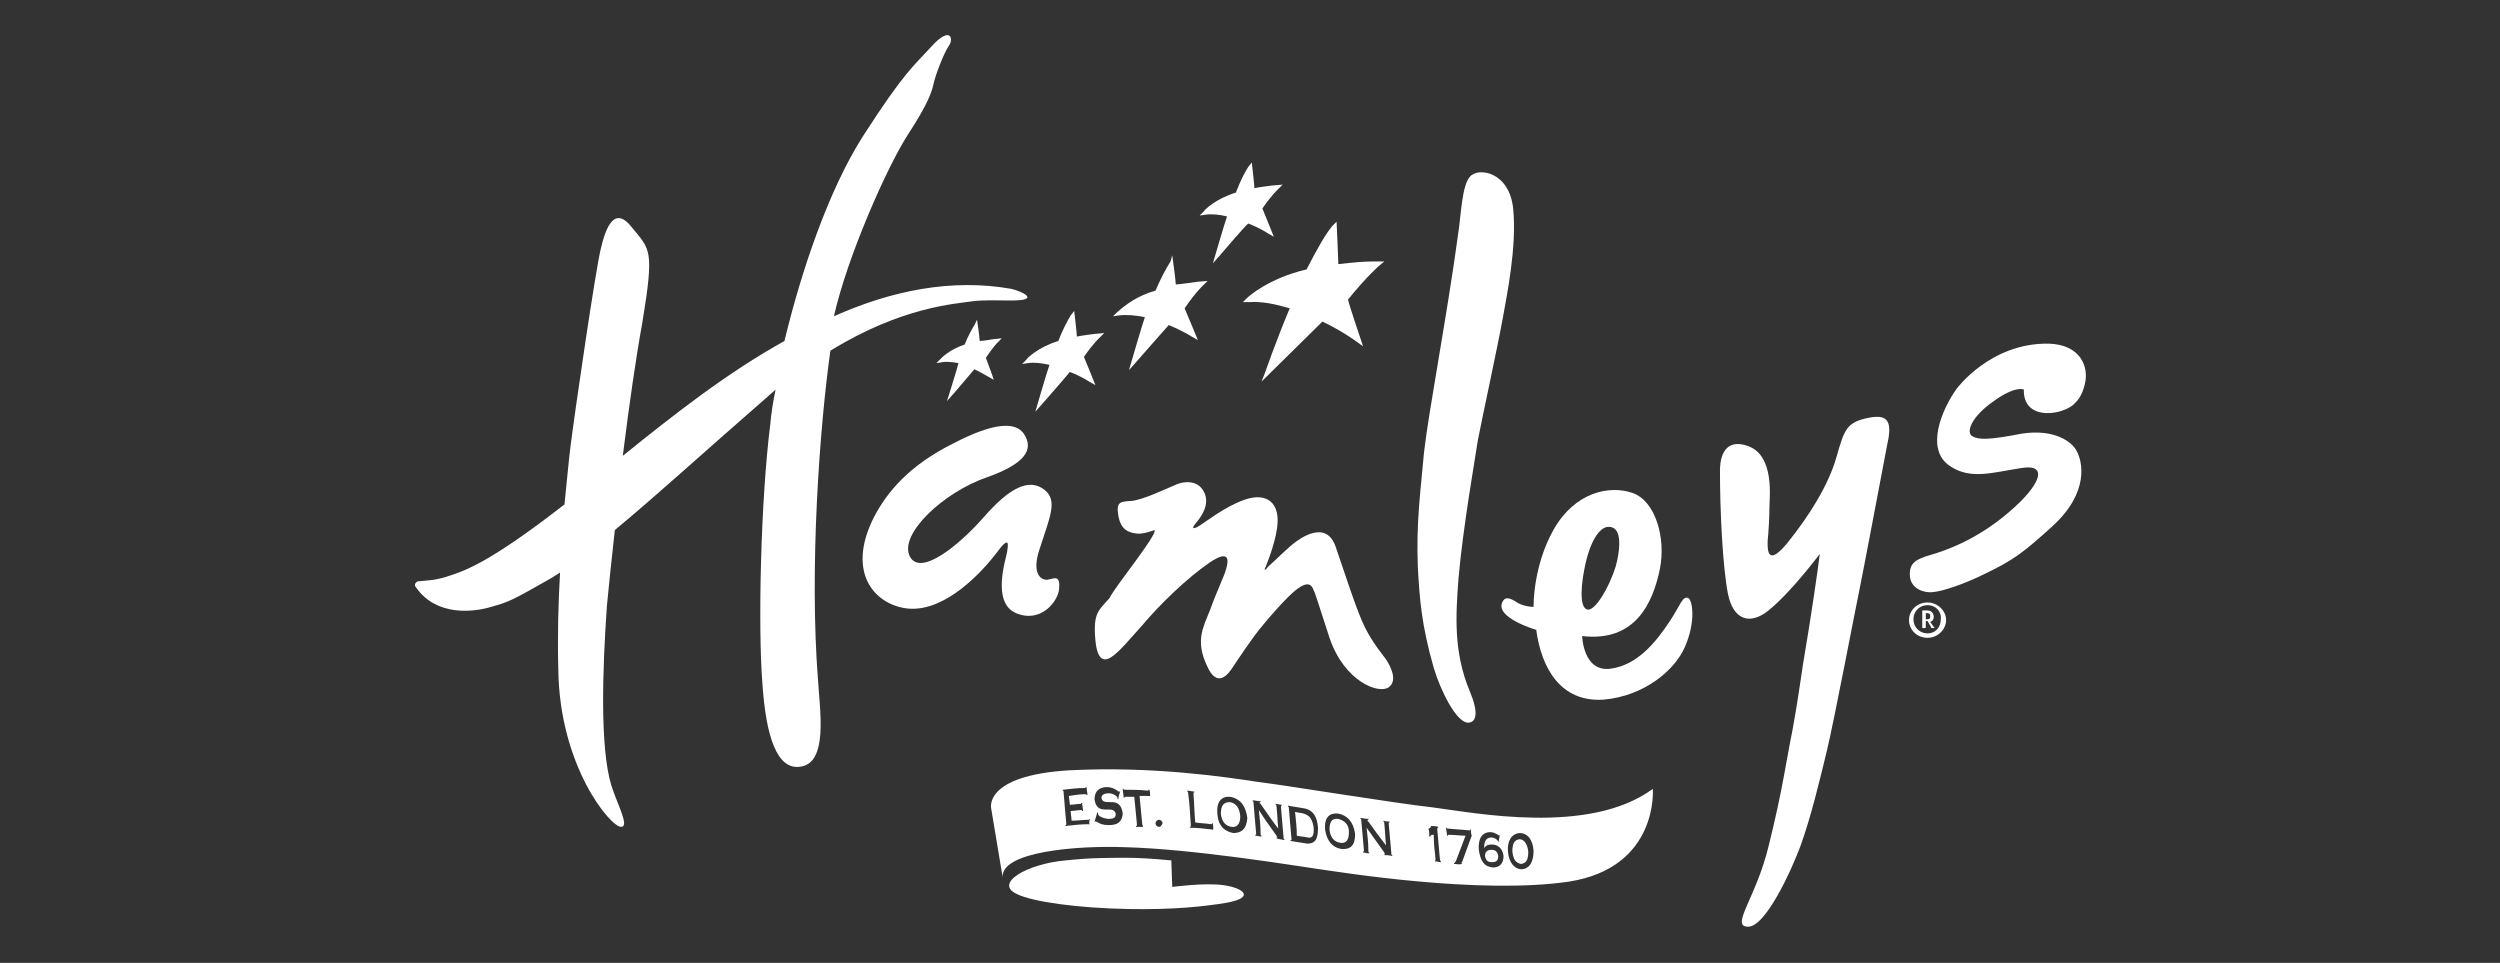
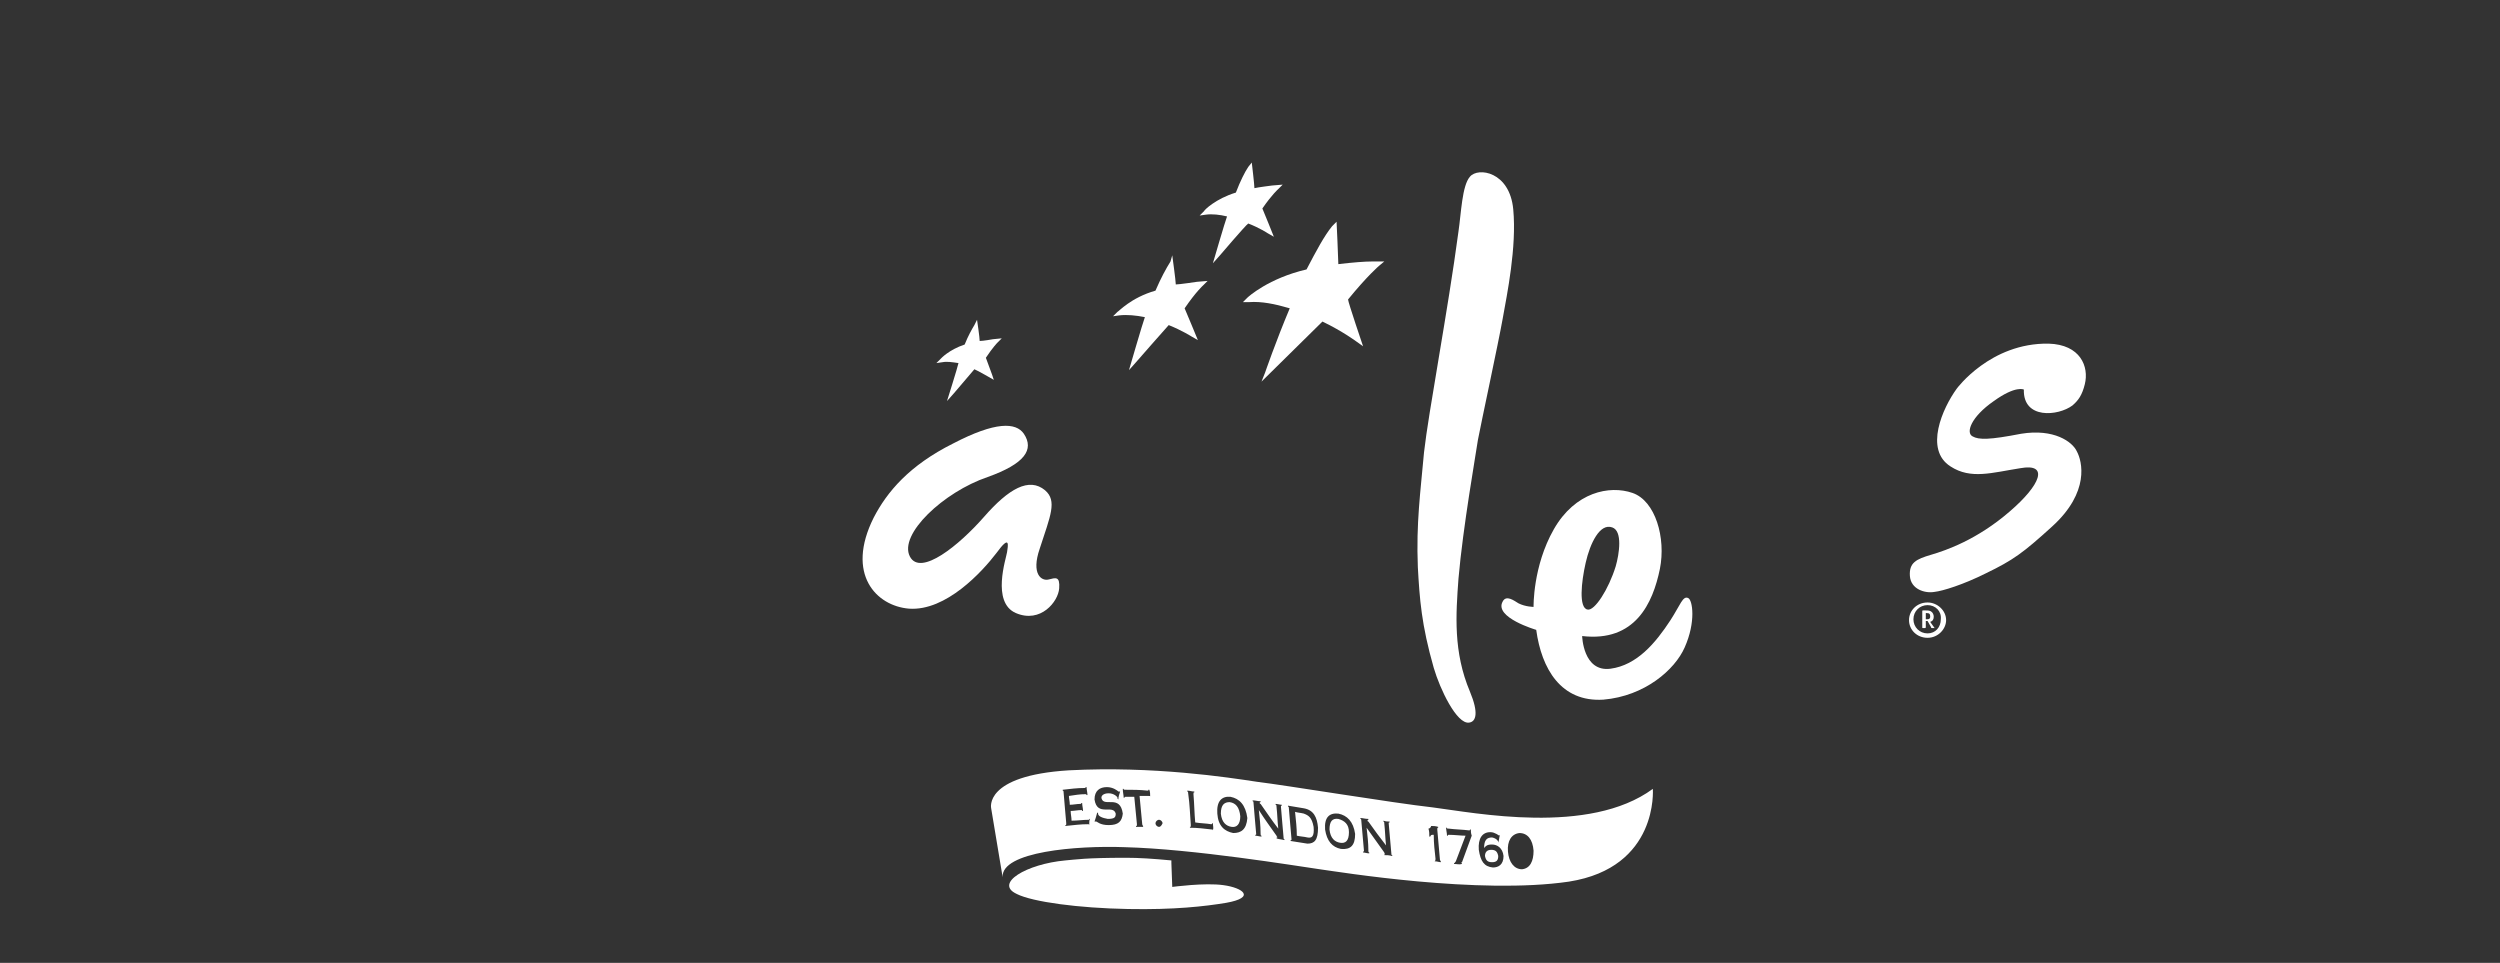
<svg xmlns="http://www.w3.org/2000/svg" version="1.1" id="Vrstva_1" x="0px" y="0px" viewBox="0 0 283 109" style="enable-background:new 0 0 283 109;" xml:space="preserve">
  <rect x="0" y="0" width="283" height="109" fill="#333333" stroke="none" />
  <style type="text/css"> .st0{fill:#FFFFFF;} </style>
  <g>
    <g>
      <path class="st0" d="M151.5,92.7c-0.7-0.1-1,0.3-1,1.2c0.1,1,0.6,1.4,1.2,1.5c0.6,0.1,1-0.2,1-1.2 C152.7,93.3,152.2,92.9,151.5,92.7z" />
      <path class="st0" d="M168.8,96.2c-0.5,0-0.7,0.3-0.7,0.7c0.1,0.5,0.3,0.7,0.8,0.7c0.5,0,0.7-0.2,0.7-0.7 C169.5,96.4,169.3,96.2,168.8,96.2z" />
      <path class="st0" d="M139.2,90.8c-0.6,0-1,0.3-1,1.3c0.1,1,0.6,1.4,1.2,1.5c0.6,0.1,1-0.3,1-1.2C140.3,91.4,139.9,90.9,139.2,90.8 z" />
-       <path class="st0" d="M147.6,92.1c-0.4-0.1-0.7-0.1-1-0.2c0.1,1,0.2,1.8,0.2,2.7c0.4,0.1,0.8,0.1,1.2,0.2c0.5,0.1,0.8-0.1,0.7-1.2 C148.5,92.5,148.1,92.3,147.6,92.1z" />
+       <path class="st0" d="M147.6,92.1c-0.4-0.1-0.7-0.1-1-0.2c0.1,1,0.2,1.8,0.2,2.7c0.4,0.1,0.8,0.1,1.2,0.2c0.5,0.1,0.8-0.1,0.7-1.2 C148.5,92.5,148.1,92.3,147.6,92.1" />
      <path class="st0" d="M187.1,89.3c-7.2,5.3-20.2,2.7-24.9,2.1c-4.5-0.5-16.6-2.5-19.9-2.9c-3.3-0.5-11.7-1.8-21.3-1.3 c-9.7,0.6-8.8,4.3-8.8,4.3l1.3,7.8c-0.2-2.9,8.4-3.6,13.8-3.4c7.8,0.2,19.3,2.1,22.1,2.5c2.2,0.3,18,2.9,28.2,1.4 C187.8,98.2,187.1,89.3,187.1,89.3z M123.3,93.4c0-0.1-0.1-0.1-0.1-0.1c-0.9,0-1.6,0.1-2.6,0.2c0,0,0,0,0-0.1c0.1,0,0.1,0,0.1-0.2 c-0.1-1.2-0.2-2.2-0.3-3.5c0-0.1,0-0.2-0.1-0.2c0,0,0-0.1,0-0.1c0.9-0.1,1.6-0.2,2.5-0.2c0.1,0,0.1-0.1,0.1-0.1c0,0,0,0,0.1,0 c0,0.3,0.1,0.6,0.1,0.9c0,0,0,0-0.1,0c0-0.1-0.1-0.1-0.1-0.1c-0.7,0-1.2,0.1-1.9,0.2c0,0.3,0.1,0.6,0.1,1c0.4,0,0.8-0.1,1.2-0.1 c0.1,0,0.1,0,0.1-0.1c0,0,0,0,0.1,0c0,0.3,0.1,0.6,0.1,0.9c0,0,0,0-0.1,0c0-0.1,0-0.1-0.1-0.1c-0.4,0-0.8,0.1-1.2,0.1 c0,0.4,0.1,0.7,0.1,1.1c0.7,0,1.3-0.1,1.9-0.1c0.1,0,0.1,0,0.1-0.1c0,0,0,0,0.1,0C123.3,92.8,123.3,93.1,123.3,93.4 C123.3,93.4,123.3,93.4,123.3,93.4z M125.5,93.4c-1,0-1.3-0.4-1.4-0.4c0,0,0,0-0.1,0c0,0,0,0-0.1,0c0.1-0.3,0.2-0.6,0.3-1 c0,0,0,0,0.1,0c0,0,0,0.1,0,0.1c0,0.3,0.5,0.5,1.1,0.6c0.8,0,0.9-0.2,0.9-0.6c-0.3-1.1-2.1,0.4-2.4-1.6c0-1,0.6-1.4,1.4-1.4 c0.7,0,1.2,0.4,1.3,0.5c0,0,0,0,0.1,0c0,0,0,0,0.1,0c-0.1,0.3-0.2,0.6-0.2,0.9c0,0,0,0-0.1-0.1v-0.1c0-0.1-0.4-0.5-1-0.5 c-0.6,0-0.9,0.3-0.8,0.6c0.3,1,2.1-0.5,2.4,1.7C127,93,126.6,93.4,125.5,93.4z M130.2,90.2c0-0.1,0-0.1-0.2-0.1c-0.3,0-0.6,0-1,0 c0.1,1.1,0.2,2.1,0.3,3.2c0,0.1,0.1,0.2,0.1,0.2c0,0,0,0.1,0,0.1c-0.3,0-0.5,0-0.8,0c0,0,0,0,0-0.1c0.1,0,0.1,0,0.1-0.2 c-0.1-1.1-0.2-2-0.3-3.1c-0.3,0-0.6,0-1,0c-0.1,0-0.1,0-0.1,0.1c0,0,0,0-0.1,0c0-0.3-0.1-0.6-0.1-1c0,0,0,0,0.1,0 c0,0.1,0,0.1,0.2,0.1c0.8,0,1.6,0,2.5,0.1c0.1,0,0.1,0,0.1-0.1c0,0,0,0,0.1,0C130.2,89.6,130.2,89.9,130.2,90.2 C130.3,90.2,130.2,90.2,130.2,90.2z M131.2,93.6c-0.2,0-0.4-0.2-0.4-0.4c0-0.2,0.2-0.4,0.4-0.4c0.2,0,0.4,0.2,0.4,0.4 C131.5,93.4,131.4,93.6,131.2,93.6z M137.3,94c0-0.1,0-0.1-0.1-0.1c-0.9-0.1-1.6-0.2-2.5-0.2c0,0,0,0,0-0.1c0.1,0,0.1,0,0.1-0.2 c-0.1-1.2-0.1-2.2-0.3-3.6c0-0.1,0-0.2-0.1-0.2c0,0,0-0.1,0-0.1c0.3,0,0.5,0.1,0.8,0.1c0,0,0,0.1,0,0.1c-0.1,0-0.1,0-0.1,0.2 c0.1,1.2,0.1,2.1,0.2,3.2c0.6,0.1,1.2,0.1,1.8,0.2c0.1,0,0.1,0,0.1-0.1c0,0,0,0,0.1,0C137.3,93.5,137.4,93.7,137.3,94 C137.4,94,137.4,94,137.3,94z M139.6,94.3c-1-0.2-1.7-0.8-1.8-2.2c-0.1-1.4,0.5-2,1.5-1.9c1,0.2,1.7,0.9,1.9,2.4 C141.1,93.9,140.5,94.3,139.6,94.3z M144.5,94.9C144.5,94.9,144.5,94.9,144.5,94.9c0-0.1,0-0.1,0.1-0.1c0-0.1-0.1-0.1-0.1-0.2 c-0.7-1-1.3-1.8-2-2.9c0.1,1,0.2,1.7,0.2,2.7c0,0.1,0,0.2,0.1,0.2c0,0,0,0.1,0,0.1c-0.2,0-0.5-0.1-0.7-0.1c0,0,0-0.1,0-0.1 c0.1,0,0.1,0,0.1-0.1c-0.1-1.2-0.2-2.2-0.3-3.5c0-0.1,0-0.2-0.1-0.2c0,0,0-0.1,0-0.1c0.3,0,0.6,0.1,0.9,0.1c0,0,0,0.1,0,0.1 c-0.1,0-0.1,0-0.1,0.1c0,0,0,0.1,0.1,0.1c0.7,1,1.3,1.9,2,2.8c-0.1-0.9-0.1-1.6-0.2-2.5c0-0.1,0-0.2-0.1-0.2c0,0,0,0,0-0.1 c0.2,0,0.5,0.1,0.7,0.1c0,0,0,0.1,0,0.1c-0.1,0-0.1,0-0.1,0.1c0.1,1.3,0.2,2.3,0.3,3.5c0,0.1,0,0.2,0.1,0.2c0,0,0,0,0,0.1 C145,95,144.7,95,144.5,94.9z M148,95.5c-0.6-0.1-1.2-0.2-1.9-0.3c0,0,0-0.1,0-0.1c0.1,0,0.1,0,0.1-0.1c-0.1-1.2-0.2-2.2-0.3-3.5 c0-0.1,0-0.2-0.1-0.2c0,0,0,0,0-0.1c0.6,0.1,1.2,0.2,1.8,0.3c1.1,0.2,1.5,1,1.6,2.2C149.2,95.1,148.8,95.5,148,95.5z M151.8,96.1 c-1-0.2-1.6-0.9-1.8-2.2c-0.1-1.4,0.5-1.9,1.5-1.8c1,0.2,1.7,0.9,1.9,2.3C153.4,95.7,152.9,96.2,151.8,96.1z M156.7,96.8 C156.7,96.7,156.7,96.7,156.7,96.8c0-0.1,0-0.1,0.1-0.1c0,0-0.1-0.1-0.1-0.2c-0.7-1-1.3-1.8-2-2.8c0.1,0.9,0.2,1.7,0.2,2.6 c0,0.1,0,0.2,0.1,0.2c0,0,0,0,0,0.1c-0.3,0-0.5-0.1-0.7-0.1c0,0,0,0,0-0.1c0.1,0,0.1,0,0.1-0.1c-0.1-1.2-0.2-2.2-0.3-3.4 c0-0.1,0-0.2-0.1-0.2c0,0,0,0,0-0.1c0.3,0,0.5,0.1,0.9,0.1c0,0,0,0.1,0,0.1c0,0-0.1,0-0.1,0.1c0,0,0,0.1,0.1,0.1 c0.7,1,1.3,1.8,2,2.7c-0.1-0.9-0.1-1.6-0.2-2.5c0-0.1,0-0.2-0.1-0.2c0,0,0-0.1,0-0.1c0.3,0.1,0.5,0.1,0.7,0.1c0,0,0,0,0,0.1 c-0.1,0-0.1,0-0.1,0.1c0.1,1.2,0.2,2.2,0.3,3.4c0,0.1,0,0.2,0.1,0.2c0,0,0,0.1,0,0.1C157.2,96.8,157,96.8,156.7,96.8z M162.4,97.5 C162.4,97.5,162.4,97.5,162.4,97.5c0.1-0.1,0.1-0.1,0.1-0.3c-0.1-0.9-0.2-1.7-0.2-2.7c-0.3,0-0.3,0-0.4,0.2c0,0,0,0-0.1,0 c0-0.3,0-0.6-0.1-0.9c0,0,0.1,0,0.2-0.1c0.1-0.1,0.1-0.2,0.1-0.2c0.2,0,0.5,0,0.8,0.1c0,0,0,0,0,0.1c-0.1,0-0.1,0-0.1,0.2 c0.1,1.2,0.2,2.2,0.3,3.4c0,0.1,0.1,0.2,0.1,0.2c0,0,0,0,0,0.1C162.9,97.6,162.7,97.5,162.4,97.5z M165.5,97.8 C165.5,97.8,165.5,97.8,165.5,97.8c-0.3,0.1-0.6,0-0.9,0c0,0,0,0,0-0.1c0.1,0,0.1-0.1,0.2-0.2c0.4-1,0.7-1.9,1.1-2.9 c-0.6,0-1.2-0.1-1.9-0.1c-0.1,0-0.1,0-0.1,0.1c0,0,0,0-0.1,0c0-0.3-0.1-0.6-0.1-0.9c0,0,0,0,0.1,0c0,0.1,0,0.1,0.2,0.1 c0.8,0.1,1.5,0.1,2.3,0.2c0.1,0,0.1,0,0.1-0.1c0,0,0,0,0.1,0c0,0.2,0,0.4,0.1,0.7c-0.4,1.1-0.7,1.9-1.1,3 C165.4,97.6,165.4,97.6,165.5,97.8C165.4,97.7,165.5,97.8,165.5,97.8z M169,98.2c-1-0.1-1.4-0.7-1.6-2c-0.1-1.3,0.4-2,1.3-2 c0.3,0,0.5,0.1,0.7,0.2c0.2,0.1,0.3,0.2,0.3,0.2c0,0,0,0,0.1-0.1c0,0,0,0,0,0c-0.1,0.3-0.1,0.6-0.2,0.9c0,0,0,0,0,0c0,0,0,0,0-0.1 c0-0.1-0.2-0.4-0.7-0.5c-0.6,0-0.9,0.3-0.9,1.2c0.3-0.4,0.6-0.4,0.9-0.4c0.6,0,1.2,0.4,1.3,1.3C170.2,97.9,169.6,98.2,169,98.2z M172.3,98.4c-0.9,0-1.5-0.8-1.6-2c-0.1-1.2,0.4-2,1.3-2.1c0.9,0,1.5,0.7,1.6,2C173.6,97.5,173.2,98.3,172.3,98.4z" />
-       <path class="st0" d="M172,95c-0.6,0.1-0.8,0.5-0.8,1.4c0.1,0.9,0.4,1.3,1,1.4c0.6-0.1,0.8-0.5,0.8-1.4C172.9,95.5,172.5,95,172,95 z" />
    </g>
    <path class="st0" d="M132.6,97.7l0.1,2.7c0,0,3.7-0.5,5.8-0.2c2.2,0.3,3.7,1.4,0.3,2c-2.4,0.4-5.9,0.8-11.1,0.7 c-5.6-0.1-10.8-0.8-12.6-1.7c-2.6-1.2,1.1-3.4,5.5-3.8c1.2-0.1,2.2-0.3,6.9-0.3c1.4,0,3,0.1,5.1,0.3L132.6,97.7z" />
    <path class="st0" d="M150.8,25.6c-0.9,1.1-1.8,2.8-2.9,4.9c-4.3,1-6.6,3.1-6.7,3.2l-0.5,0.5l0.7,0c1.4-0.1,2.9,0.2,4.6,0.7 c-1.6,3.8-2.8,7.3-2.8,7.3l-0.4,1c0,0,6.7-6.6,6.9-6.8c2.3,1.1,3.9,2.3,3.9,2.3l0.7,0.5c0,0-1.7-5-1.7-5.3c2.2-2.7,3.5-3.8,3.5-3.8 l0.6-0.5l-1.4,0c-0.8,0-2.1,0.1-3.8,0.3c0-0.5-0.2-4.8-0.2-4.8L150.8,25.6z" />
    <path class="st0" d="M132.5,29.6c-0.5,0.8-1.1,1.9-1.7,3.3c-2.8,0.8-4.2,2.4-4.3,2.4l-0.5,0.5l0.7-0.1c0.9-0.1,1.9,0,2.9,0.2 c-0.2,0.5-1.8,6-1.8,6l0.8-0.9c0,0,3.5-4,3.7-4.2c1.5,0.6,2.6,1.3,2.6,1.3l0.7,0.4c0,0-1.4-3.4-1.5-3.6c1.3-1.9,2.1-2.6,2.1-2.6 l0.5-0.5l-1.2,0.1c0,0-2,0.3-2.4,0.3c0-0.4-0.4-3.3-0.4-3.3L132.5,29.6z" />
    <path class="st0" d="M110.3,36.8c-0.3,0.5-0.7,1.2-1.1,2.2c-1.8,0.6-2.7,1.6-2.7,1.6l-0.5,0.5l0.7-0.1c0.5-0.1,1.1,0,1.8,0.1 c-0.1,0.5-1.3,4.3-1.3,4.3l0.8-0.9c0,0,2.3-2.7,2.3-2.7c0.3,0.1,2.2,1.2,2.2,1.2l-0.2-0.6c0,0-0.6-1.6-0.7-1.9 c0.8-1.2,1.3-1.7,1.3-1.7l0.5-0.5l-1,0.1c0,0-1.1,0.2-1.5,0.2c0-0.4-0.3-2.4-0.3-2.4L110.3,36.8z" />
-     <path class="st0" d="M121.2,35.7c-0.4,0.7-0.9,1.6-1.4,2.9c-2.3,0.7-3.6,2-3.6,2.1l-0.5,0.5l0.7-0.1c0.7-0.1,1.5,0,2.4,0.2 c-0.2,0.5-1.6,5.3-1.6,5.3l0.8-0.9c0,0,2.9-3.3,3.1-3.6c1.3,0.5,2.2,1.1,2.2,1.1l0.7,0.4c0,0-1.2-3-1.3-3.2 c1.1-1.6,1.8-2.2,1.8-2.2l0.5-0.5l-1.1,0.1c0,0-1.6,0.2-2,0.3c0-0.4-0.3-2.9-0.3-2.9L121.2,35.7z" />
    <path class="st0" d="M141.3,18.9c-0.4,0.6-0.9,1.6-1.4,2.9c-2.3,0.7-3.6,2-3.6,2.1l-0.5,0.5l0.7-0.1c0.7-0.1,1.6,0,2.4,0.2 c-0.2,0.5-1.6,5.3-1.6,5.3l0.8-0.9c0,0,2.9-3.4,3.2-3.6c1.3,0.5,2.2,1.1,2.2,1.1l0.7,0.4c0,0-1.2-3-1.3-3.2 c1.1-1.6,1.8-2.2,1.8-2.2l0.5-0.5L144,21c0,0-1.6,0.2-2,0.3c0-0.4-0.3-2.9-0.3-2.9L141.3,18.9z" />
-     <path class="st0" d="M130.7,60c0,0-1.3,0.5-2,0.4c-0.8-0.1-1.8-0.3-2.1-2c-0.3-1.7,0.3-1.6,1.5-1.7c1.2-0.1,3.5-1.2,4.7-1.7 c1.2-0.6,2.8-0.7,3.5,0.7c0.7,1.4-0.3,2.8-1,3.6c-0.4,0.5-0.3,0.7,0.5,0.2c0.8-0.5,2.8-2.1,5-2.9c2.2-0.8,3.6,0,3.8,1.8 c0.2,1.6-0.7,4.2-1.3,5.7c-0.1,0.2-0.2,0.4-0.1,0.4c0.1,0,0.2-0.2,0.4-0.4c0.8-0.7,2.4-2.3,3-2.7c0.4-0.3,3.5-2.7,4.6,0.5 c1.1,3.2,2.4,7.3,3.3,9.1c1,2,2.2,3.3,2.5,3.8c0.3,0.5,1.3,2.2,0.2,3c-1.1,0.8-5-0.6-6.7-5.6c-1.5-4.6-1.6-5-1.8-5.4 c-0.2-0.5-0.6-1.5-2.9,0.8c-1.4,1.4-3.2,3.5-4.1,4.8c-0.8,1.1-1.8,2.6-2.2,3.2c-0.4,0.6-1.7,2.5-2.9-0.3c-1.3-2.8-0.4-4.3,0.4-6.3 c0.7-2,1.6-3.8,1.8-4.6c0.2-0.7,0.6-2.4-1.9-0.7c-2.6,1.8-5.6,4.7-7.7,7.2c-1.6,1.8-2.3,2.6-2.9,3.1c-0.6,0.5-2,1.7-2.3-1.5 c-0.3-3.2,0.4-3.4,1.6-4.8C126.2,66.4,131,60.6,130.7,60" />
    <path class="st0" d="M221.5,44c0,0,3.8-5.2,10.4-5.1c3.6,0.1,4.6,2.6,4.1,4.6c-0.3,1.2-0.7,1.8-1.4,2.4c-1.6,1.2-5.6,1.6-5.5-1.8 c0,0-0.9-0.5-3.4,1.3c-2.6,1.8-3.2,3.6-2.4,4c0.7,0.4,1.9,0.4,5.5-0.3c3.7-0.6,5.8,0.9,6.3,2c0.6,1.1,1.5,4.6-2.8,8.5 c-3.3,3-4.4,3.8-7.5,5.3c-2.6,1.3-4.9,2-5.8,2.1c-1.1,0.2-2.7-0.3-2.8-1.8c-0.1-1.5,0.7-1.9,2.4-2.4c1.7-0.5,5.2-1.7,8.9-4.9 c3.5-3,4.5-5.5,1.2-4.9c-3.2,0.5-5.6,1.3-7.9-0.2C217.8,50.9,219.9,46.2,221.5,44" />
-     <path class="st0" d="M114.5,32.7c-6.8-1.2-13.6,0.2-20.1,3.1c1.5-6.7,6-16.9,8.4-20.6c2.4-3.7,2.7-4.9,2.9-5.8 c0.2-0.9,1.1-3.3,1.7-4.2c0.6-0.8,0.2-2.3-1.9,0c-2.1,2.3-3.1,2.9-7.8,10.2c-3.9,6.1-7,15.3-8.9,23.2c-6.5,3.6-12.6,8.4-18.3,13 c0.7-5.6,1.5-11.2,2.2-15c1.4-8.5,0.9-8.3-1.2-10.9c-1.9-2.4-2.9-0.1-3.5,2.5c-0.6,2.5-2.9,18.2-3.4,22.2c-0.2,1.5-0.4,3.8-0.7,6.7 c-9,7-11.6,7.6-13.4,8.2c-1.3,0.4-2.1,0.4-3.1,0.5c-0.3,0-0.6,0.4-0.3,0.7c2.3,3.3,6.5,2.8,8.5,2.2c2.1-0.6,2.3-0.7,6.7-3.2 c0.3-0.2,0.7-0.4,1.1-0.7c-0.2,3.4-0.3,7.1-0.2,10.9c0.1,11,5.9,17.9,7.1,17.9c1,0-0.4-2.5-1.1-4.7c-1.3-4.3-1-13.1-0.5-20.3 c0.2-2,0.5-5.1,0.9-8.6c4.6-3.8,10.4-9.1,17.3-15.1c0.3-0.3,0.6-0.5,0.9-0.8c-0.3,1.4-0.5,2.7-0.6,3.9c-1.1,8.7-1.4,23.1-0.9,29.3 c0.4,6.2,1.7,9.8,4.2,9.5c3.3-0.3,2.3-6.4,2.1-9.8c-1-12.7,0.2-28.8,1.4-37.3c8.1-5,14.2-5.3,16.1-5.6c2.5-0.3,5.8,0.2,6.2-0.4 C116.4,33.2,114.5,32.7,114.5,32.7" />
    <path class="st0" d="M171.9,68.3c0.8,0.4,1.7,0.4,1.7,0.4s-0.1-4.6,2.3-8.8c2.4-4.2,6.3-5,8.9-4.1c2.6,0.9,3.8,5.1,3.1,8.6 c-0.8,3.9-2.8,8.3-8.8,7.6c0,0,0.1,4.1,3.2,3.7c3-0.4,5.1-2.9,6.8-5.5c1.1-1.7,1.4-2.8,2-2.5c0.5,0.2,0.9,2.7-0.4,5.6 c-1.1,2.5-4.5,5.5-9.2,5.9c-4.8,0.3-7-3.5-7.6-7.9c0,0-4.8-1.4-3.8-3.2C170.5,67.3,171.4,68,171.9,68.3 M182.5,59.7 c-1.4-0.5-2.5,1.8-3,4c-0.5,2.2-0.8,5.1,0.2,5.3c0.8,0.2,2.4-2.3,3.2-4.9C183.3,62.7,183.7,60.1,182.5,59.7" />
-     <path class="st0" d="M194.7,53.3c0-0.8,0.1-3.9,3.2-2.8c3,1.1,2.4,5.8,2.4,6.9c0,1.1-0.1,2.9-0.2,3.8c0,0.7-0.2,3.2,2.2,0.3 c2.5-3.1,4.7-6.6,5.6-9.8c0.9-3.2,1.2-3.9,3.6-4.4c2.4-0.5,2.7,0.6,2.1,3.2c-0.5,2.6-2.7,14.3-3.1,16.2c-0.4,1.9-2.9,15-3.7,18.3 c-0.8,3.3-1.8,7.5-3,10.8c-1,2.7-4,9.3-6,9.1c-1.9-0.1,1-3.3,2.4-9.1c1.6-6.4,2-9.7,2.7-13.1c0.6-3.3,0.8-4.9,1.2-7.5 c0.9-5.3,1.7-10.8,1.9-12.5c0,0-3.2,4.3-5.8,6.4c-2.1,1.7-4,1.1-4.6-1.9C195,64.1,194.7,57.8,194.7,53.3" />
    <path class="st0" d="M165.1,26.2c0.3-2,0.4-5.2,1.3-6.2c0.9-1.1,4.5-0.6,4.9,3.7c0.4,4.3-0.7,9.6-1.2,12.4 c-0.5,2.8-2.4,11.6-2.8,13.7c-0.2,1.4-1.7,9.9-2.2,15.7c-0.3,4.1-0.6,8.3,1.3,12.8c1,2.4,0.7,3.4-0.1,3.5c-1.4,0.2-3.3-3.8-4-6.2 c-1.4-4.9-1.6-7.8-1.8-11.4c-0.2-5,0.3-8.5,0.7-13C161.7,46.7,163.9,35.2,165.1,26.2" />
    <path class="st0" d="M98.9,58.6c1.5-2.9,4-5.9,9-8.4c4.8-2.5,7.1-2.4,8-1.1c1.2,1.8,0.1,3.4-4.1,4.9c-5,1.7-10.1,6.5-8.8,9 c1.2,2.3,5.6-1.3,8.4-4.5c2.8-3.2,5.1-4.5,6.9-3c1.4,1.2,0.6,2.9-0.6,6.6c-1,2.9,0.2,3.7,1,3.5c0.8-0.2,1.3-0.4,1.2,1 c-0.1,1.5-2.1,4-4.9,2.8c-2.8-1.2-1.1-6.2-1-6.9c0.1-0.7,0.4-2.1-1.2,0.1c-1.6,2.1-5.7,6.6-9.9,6.3C99.2,68.6,95.7,65,98.9,58.6" />
    <path class="st0" d="M218.2,72.2c-1.2,0-2.1-0.9-2.1-2c0-1.1,0.9-2,2.1-2c1.1,0,2.1,0.9,2.1,2C220.3,71.2,219.4,72.2,218.2,72.2 M218.2,68.5c-0.9,0-1.6,0.7-1.6,1.6c0,0.9,0.7,1.6,1.6,1.6c0.9,0,1.5-0.7,1.5-1.6C219.8,69.2,219.1,68.5,218.2,68.5 M219,71.1 h-0.3c-0.1,0-0.1,0-0.1-0.1l-0.4-0.7H218V71c0,0,0,0.1-0.1,0.1h-0.2c-0.1,0-0.1,0-0.1-0.1v-1.8c0-0.1,0-0.1,0.1-0.1h0.2 c0.4,0,0.6,0,0.8,0.2c0.1,0.1,0.2,0.3,0.2,0.5c0,0.3-0.1,0.5-0.4,0.6L219,71.1C219.1,71,219.1,71.1,219,71.1 C219.1,71.1,219,71.1,219,71.1 M218.1,69.4H218v0.7h0.1c0,0,0.1,0,0.1,0c0.2,0,0.3-0.1,0.3-0.3C218.5,69.5,218.4,69.4,218.1,69.4" />
  </g>
</svg>